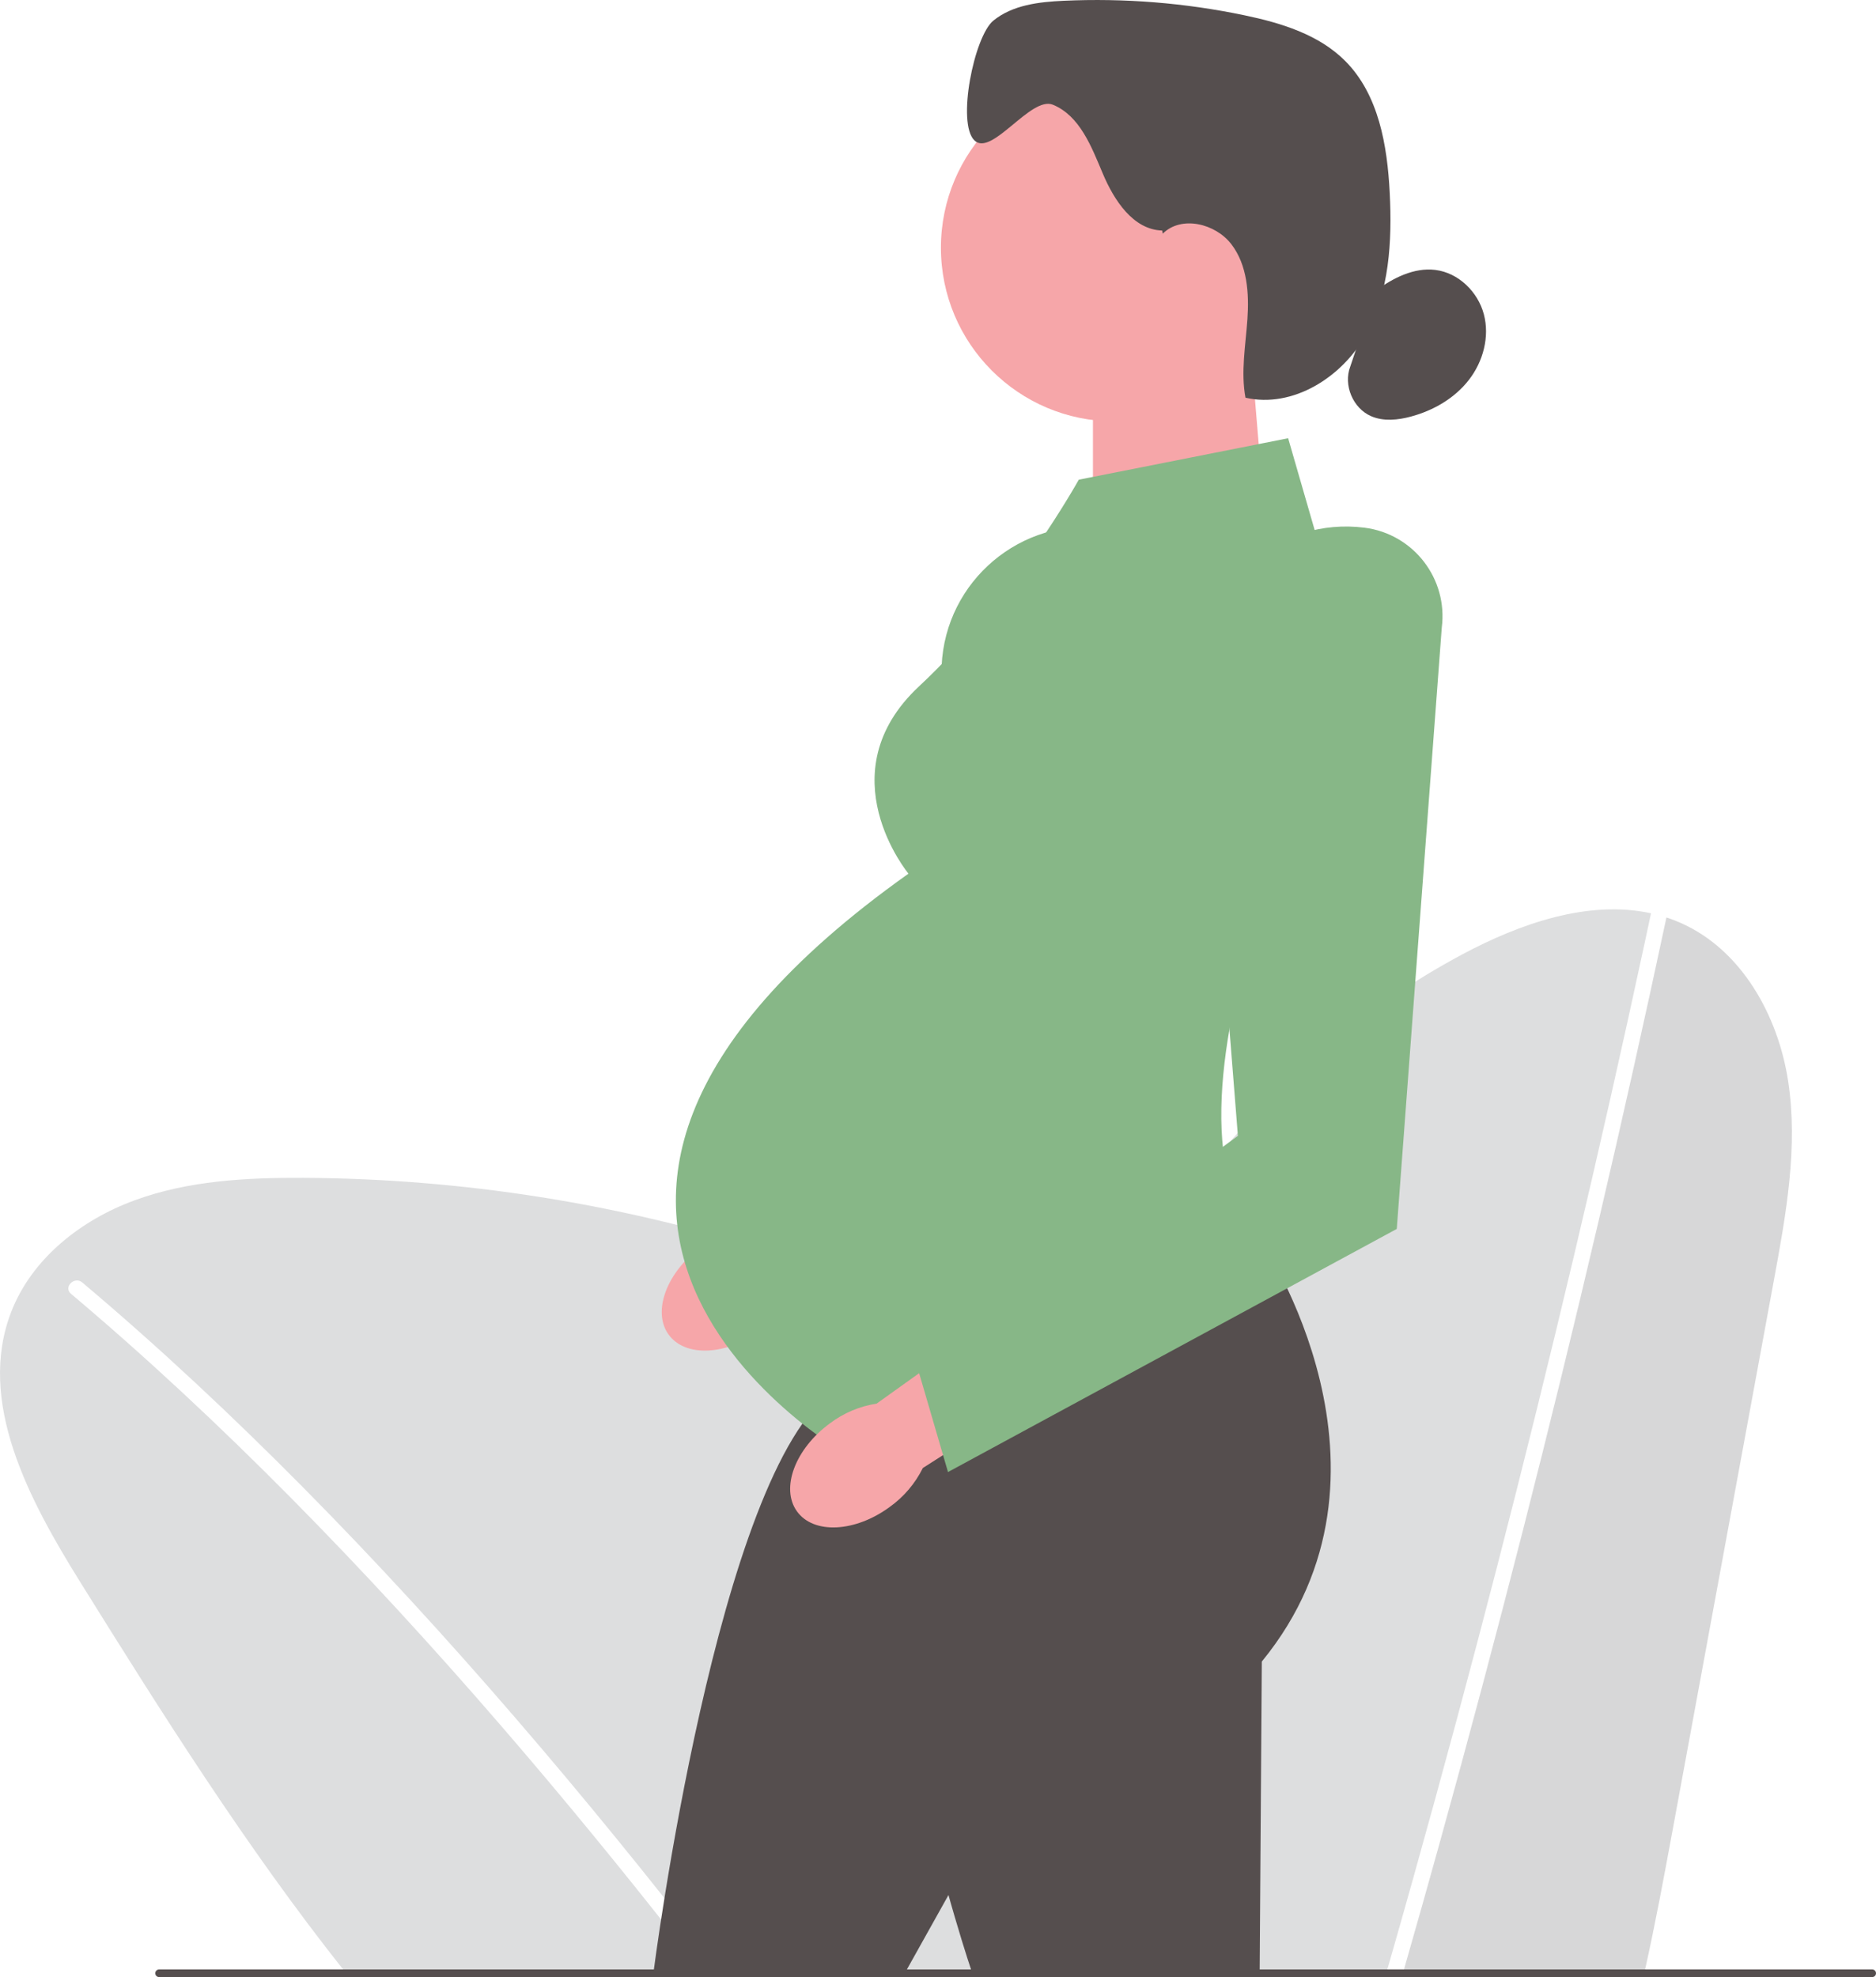
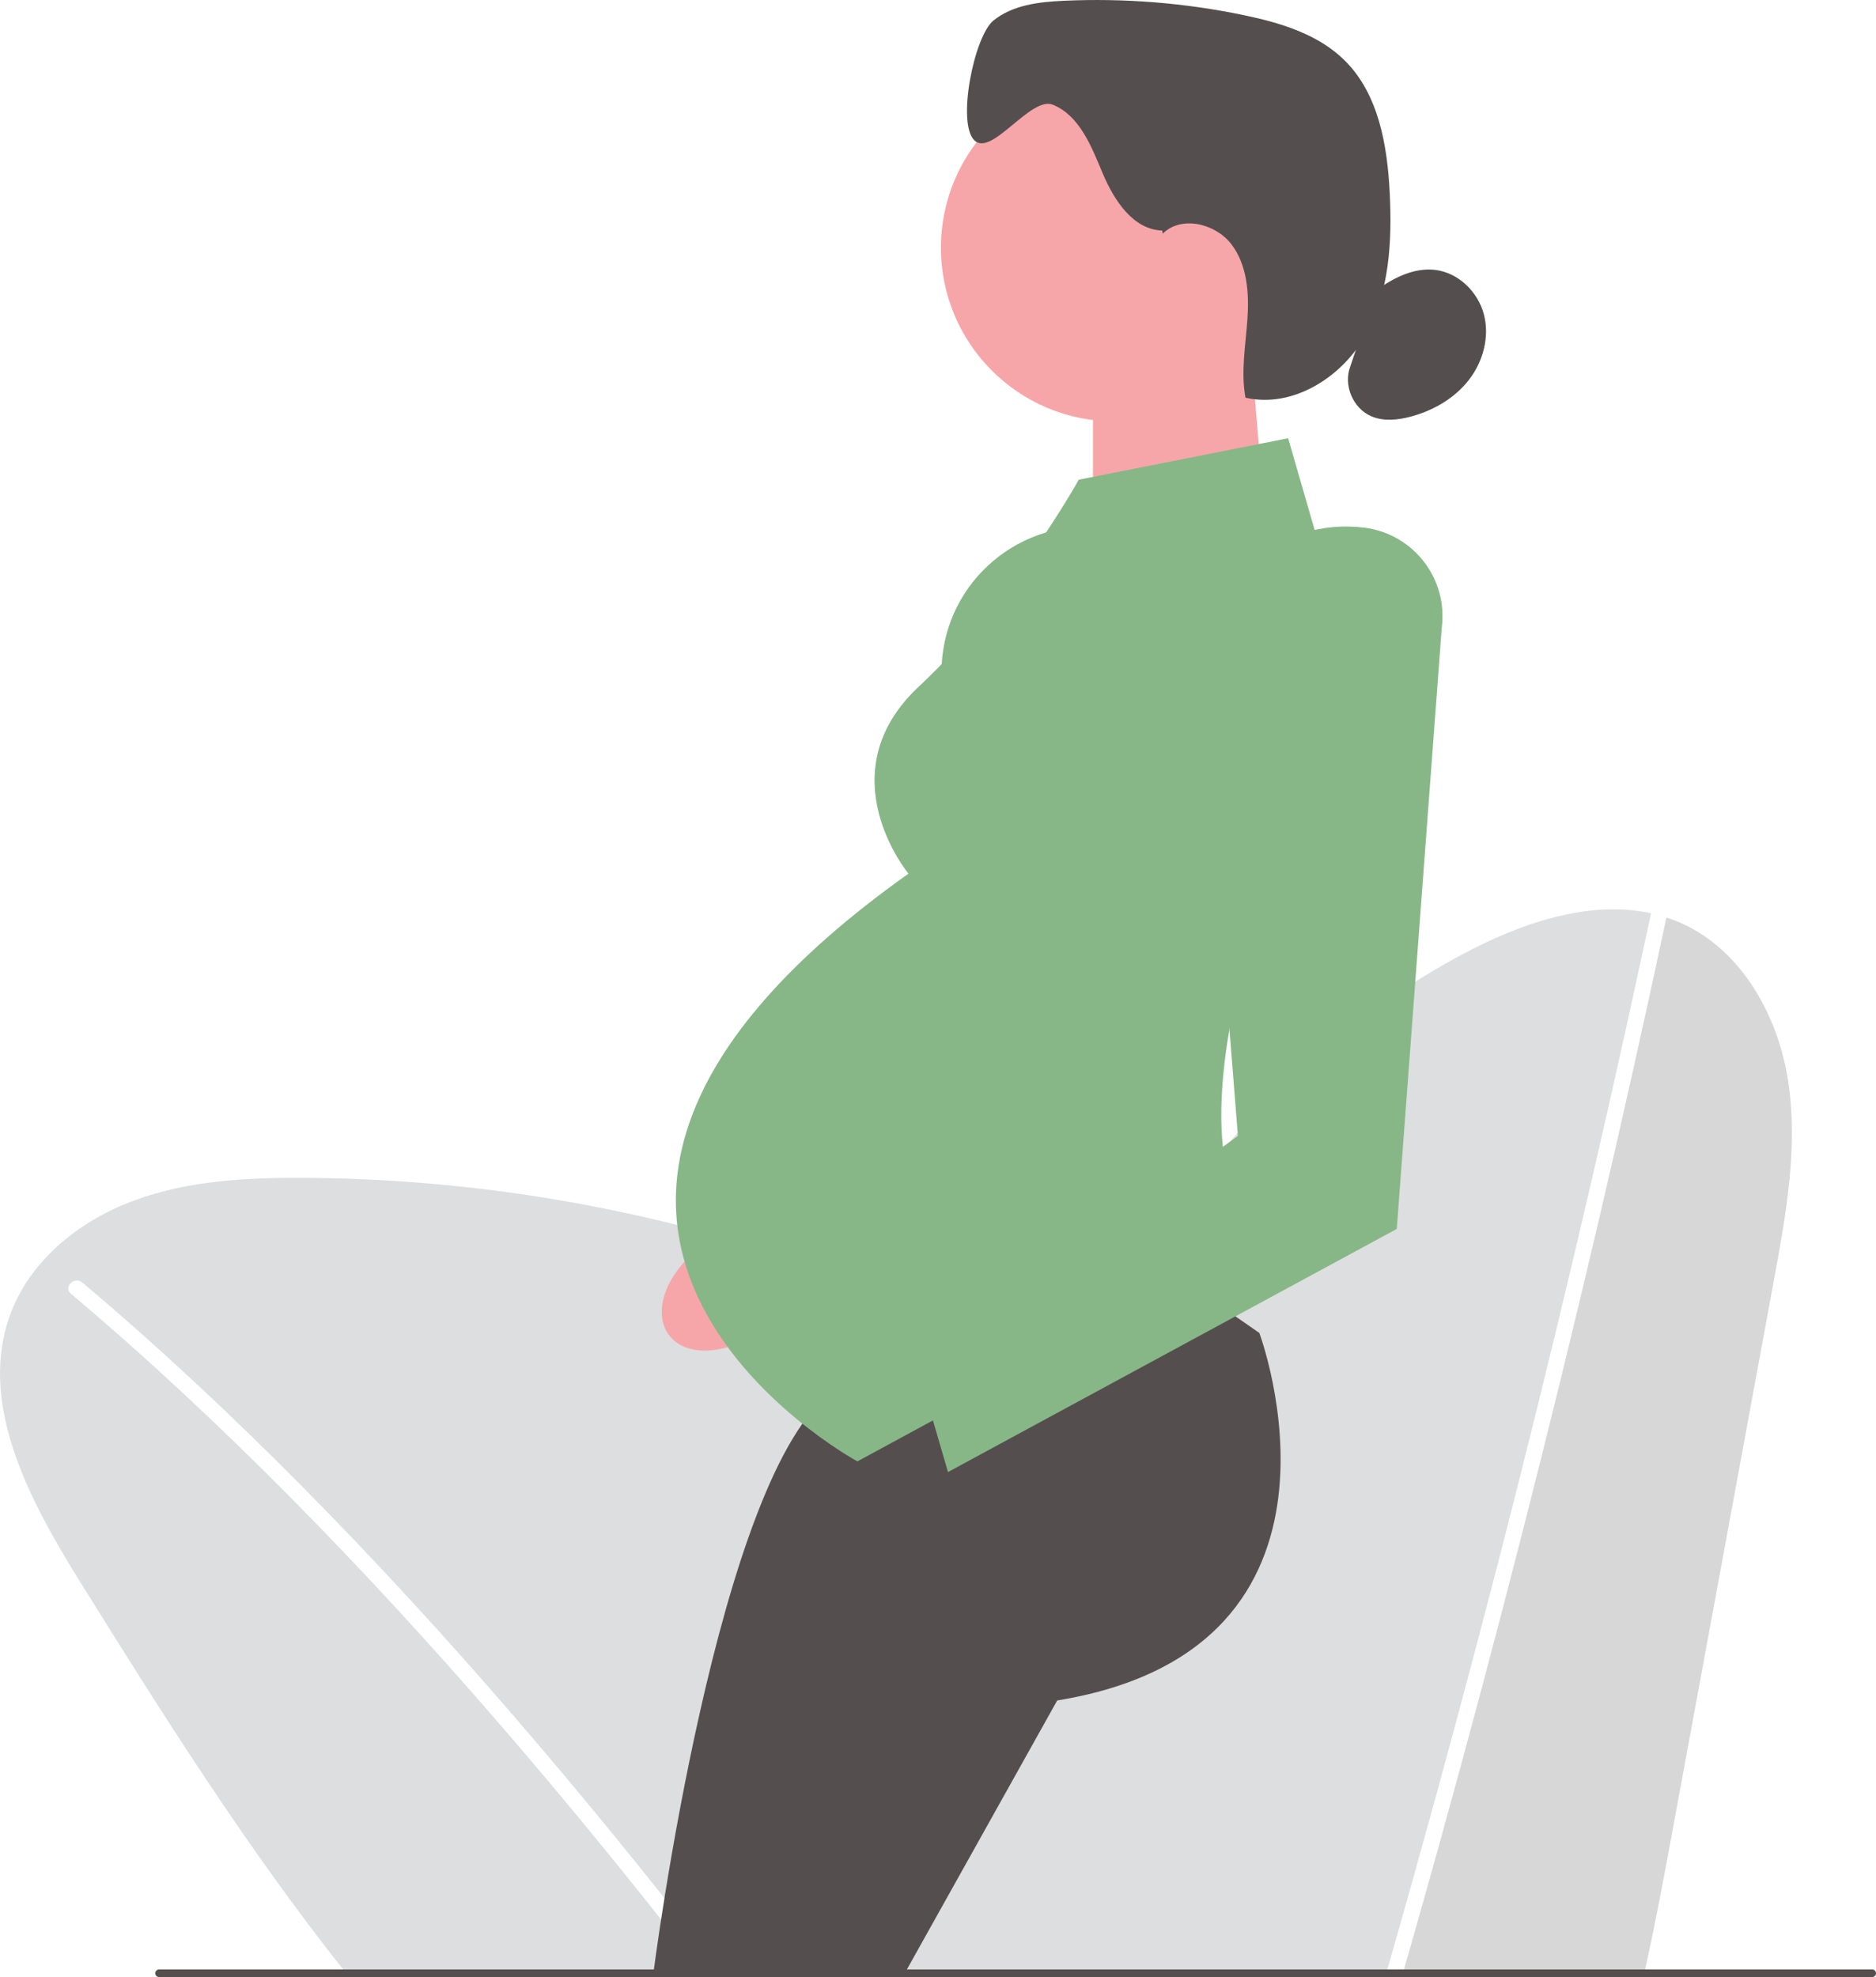
<svg xmlns="http://www.w3.org/2000/svg" width="522" height="550" viewBox="0 0 522 550" fill="none">
  <g>
    <path d="M390.051 550H457.286C457.446 549.296 457.606 548.593 457.757 547.88C460.607 535.063 463.012 522.121 465.38 509.267C474.802 458.14 484.215 407.013 493.637 355.886C496.994 337.68 500.351 319.064 497.555 300.768C494.75 282.473 484.589 264.231 467.66 256.749C466.351 256.17 465.024 255.663 463.688 255.226C457.677 283.399 451.399 311.519 444.836 339.568C438.077 368.445 431.024 397.251 423.686 425.985C416.312 454.862 408.636 483.659 400.675 512.367C397.389 524.223 394.049 536.06 390.656 547.88C390.46 548.584 390.256 549.296 390.051 550Z" fill="#D7D7D8" />
    <path d="M22.227 439.952C45.176 476.819 68.562 513.899 95.473 547.88C96.034 548.593 96.595 549.296 97.165 550H196.477C195.943 549.296 195.39 548.584 194.838 547.88C179.236 527.759 163.207 507.967 146.705 488.576C127.871 466.46 108.413 444.869 88.162 424.035C68.677 403.994 48.471 384.647 27.321 366.379C24.81 364.205 22.29 362.059 19.752 359.921C17.552 358.068 20.723 354.933 22.895 356.768C44.206 374.734 64.563 393.804 84.173 413.613C104.61 434.26 124.246 455.7 143.223 477.692C162.468 499.986 181.035 522.842 199.068 546.117C199.522 546.704 199.977 547.292 200.422 547.88C200.974 548.584 201.526 549.287 202.052 550H385.42C385.625 549.296 385.83 548.584 386.026 547.88C388.51 539.24 390.959 530.6 393.381 521.951C401.414 493.252 409.161 464.482 416.615 435.623C424.024 406.915 431.148 378.127 437.979 349.268C444.845 320.266 451.417 291.202 457.686 262.067C458.256 259.404 458.826 256.731 459.396 254.068C441.995 250.256 422.911 256.919 406.775 265.558C351.714 295.059 309.894 348.306 294.275 408.795C282.359 376.337 247.566 358.727 214.617 348.226C172.62 334.847 128.565 327.882 84.484 327.668C68.597 327.588 52.407 328.434 37.491 333.903C22.566 339.363 8.914 350.07 3.152 364.873C-6.572 389.885 8.05 417.167 22.227 439.952Z" fill="#DDDEDF" />
    <path d="M211.838 370.022C202.194 377.112 190.635 377.664 186.022 371.242C181.418 364.829 185.506 353.882 195.159 346.792C198.979 343.906 203.441 342.009 208.187 341.278L249.454 311.769L263.195 332.282L221.055 359.191C218.9 363.528 215.739 367.243 211.838 370.022Z" fill="#F6A6A9" />
    <path d="M307.615 146.799C321.24 148.527 330.875 160.997 329.112 174.616L316.591 341.875L216.888 383.739L203.476 366.432L272.376 315.991L262.011 185.216C263.079 161.549 284.114 143.833 307.615 146.808V146.799Z" fill="#87B787" />
    <path d="M352.586 151.769L304.115 167.704V97.916H348.098L352.586 151.769Z" fill="#F6A6A9" />
    <path d="M310.117 117.227C283.44 117.227 261.815 95.597 261.815 68.915C261.815 42.233 283.44 20.602 310.117 20.602C336.794 20.602 358.419 42.233 358.419 68.915C358.419 95.597 336.794 117.227 310.117 117.227Z" fill="#F6A6A9" />
    <path d="M323.377 64.132C315.282 63.891 309.983 55.705 306.84 48.25C303.696 40.786 300.464 32.217 292.974 29.135C286.839 26.614 276.019 43.636 271.174 39.102C266.134 34.382 271.049 10.101 276.402 5.736C281.754 1.381 289.083 0.525 295.984 0.214C312.815 -0.561 329.753 0.802 346.246 4.249C356.451 6.377 366.959 9.584 374.315 16.968C383.63 26.329 386.025 40.456 386.693 53.648C387.379 67.151 386.604 81.296 380.041 93.115C373.478 104.935 359.728 113.647 346.557 110.636C345.23 103.475 346.584 96.126 347.092 88.849C347.599 81.581 347.065 73.725 342.63 67.944C338.195 62.163 328.711 59.865 323.546 64.996" fill="#554E4E" />
    <path d="M382.811 80.868C387.646 77.323 393.426 74.366 399.374 75.088C405.804 75.871 411.227 81.162 412.884 87.424C414.54 93.686 412.688 100.589 408.707 105.701C404.735 110.814 398.822 114.217 392.571 115.891C388.955 116.862 384.984 117.272 381.546 115.793C376.461 113.611 373.727 107.118 375.722 101.952" fill="#554E4E" />
-     <path d="M333.921 343.746L351.099 345.527C351.099 345.527 394.272 409.516 351.099 462.229L350.502 548.949H270.542C270.542 548.949 237.379 451.567 255.145 416.615L238.563 406.541L333.921 343.746Z" fill="#554E4E" />
    <path d="M336.21 360.963L350.405 370.797C350.405 370.797 383.274 458.523 294.168 473.051L251.859 548.744L181.801 548.94C181.801 548.94 199.665 408.884 232.08 386.83L222.4 370.013L336.21 360.963Z" fill="#554E4E" />
    <path d="M300.161 133.447L358.428 121.912L377.165 186.765C377.165 186.765 314.979 308.803 351.108 345.527L238.572 406.541C238.572 406.541 115.973 340.191 252.785 243.041C252.785 243.041 229.685 215.197 255.75 190.907C281.807 166.617 300.17 133.447 300.17 133.447H300.161Z" fill="#87B787" />
-     <path d="M247.566 419.216C237.922 426.306 226.363 426.858 221.75 420.436C217.146 414.023 221.234 403.076 230.887 395.986C234.707 393.1 239.169 391.203 243.915 390.473L285.182 360.963L298.923 381.476L256.783 408.385C254.628 412.723 251.467 416.437 247.566 419.216Z" fill="#F6A6A9" />
    <path d="M379.676 146.799C393.301 148.527 402.937 160.997 401.173 174.616L388.653 341.875L263.783 409.507L255.501 381.138L344.447 315.982L334.081 185.207C335.15 161.541 356.184 143.824 379.685 146.799H379.676Z" fill="#87B787" />
    <path d="M43.208 548.94C43.208 549.528 43.68 550 44.268 550H520.94C521.528 550 522 549.528 522 548.94C522 548.352 521.528 547.88 520.94 547.88H44.268C43.68 547.88 43.208 548.352 43.208 548.94Z" fill="#554E4E" />
  </g>
  <defs />
</svg>